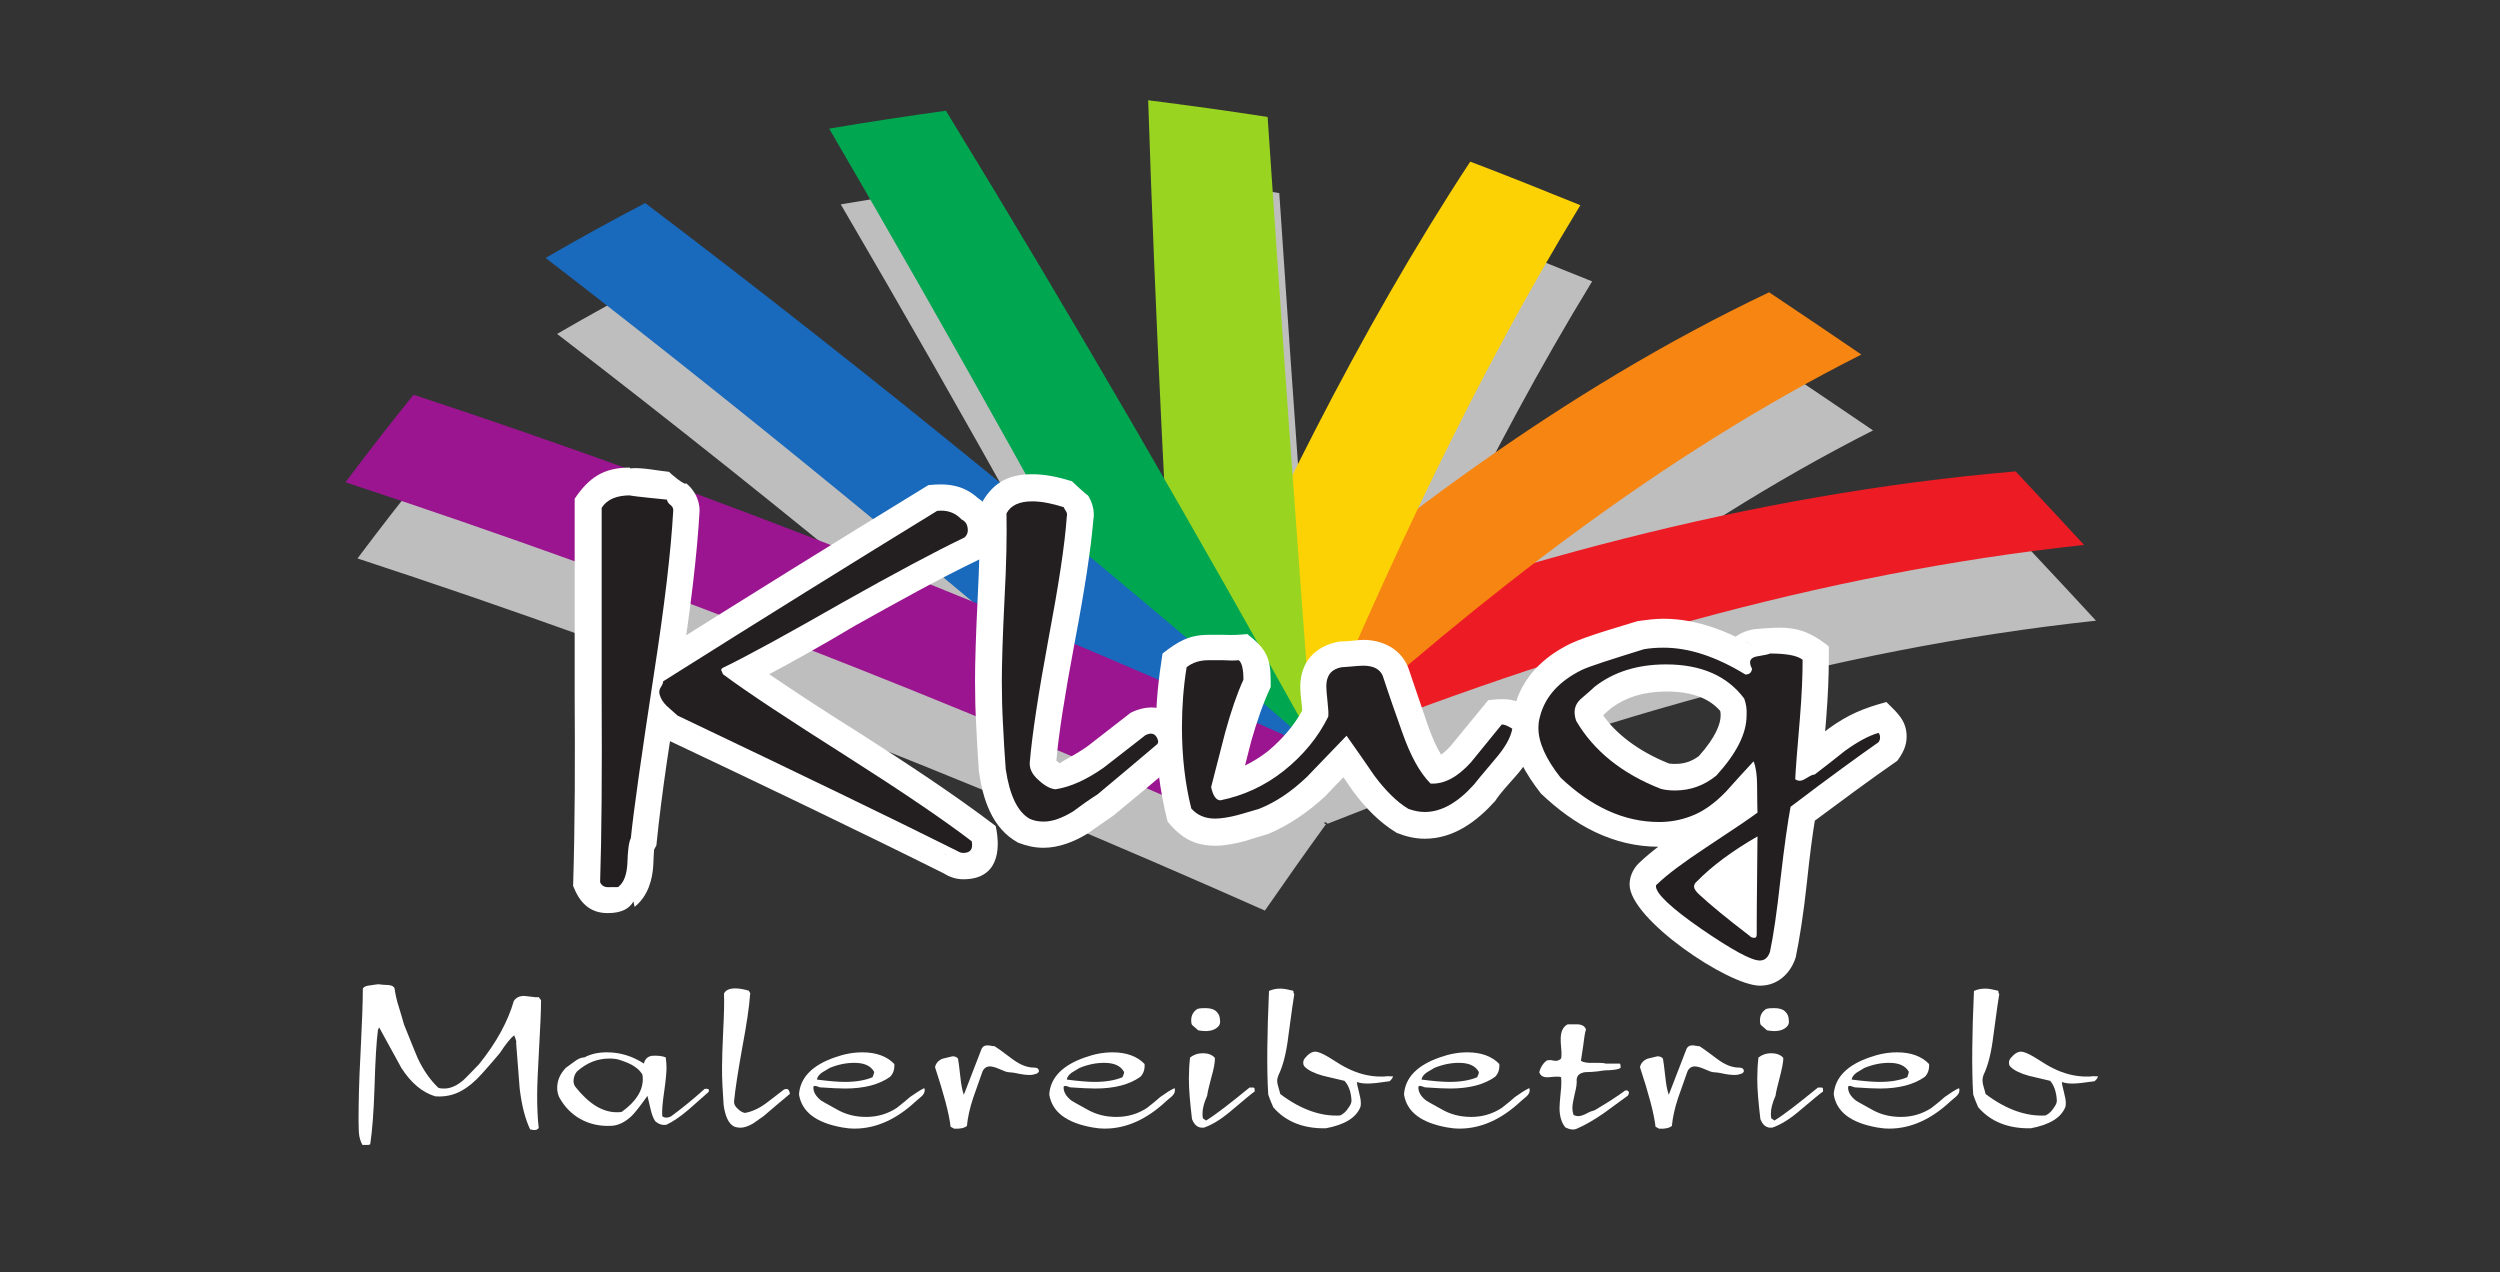
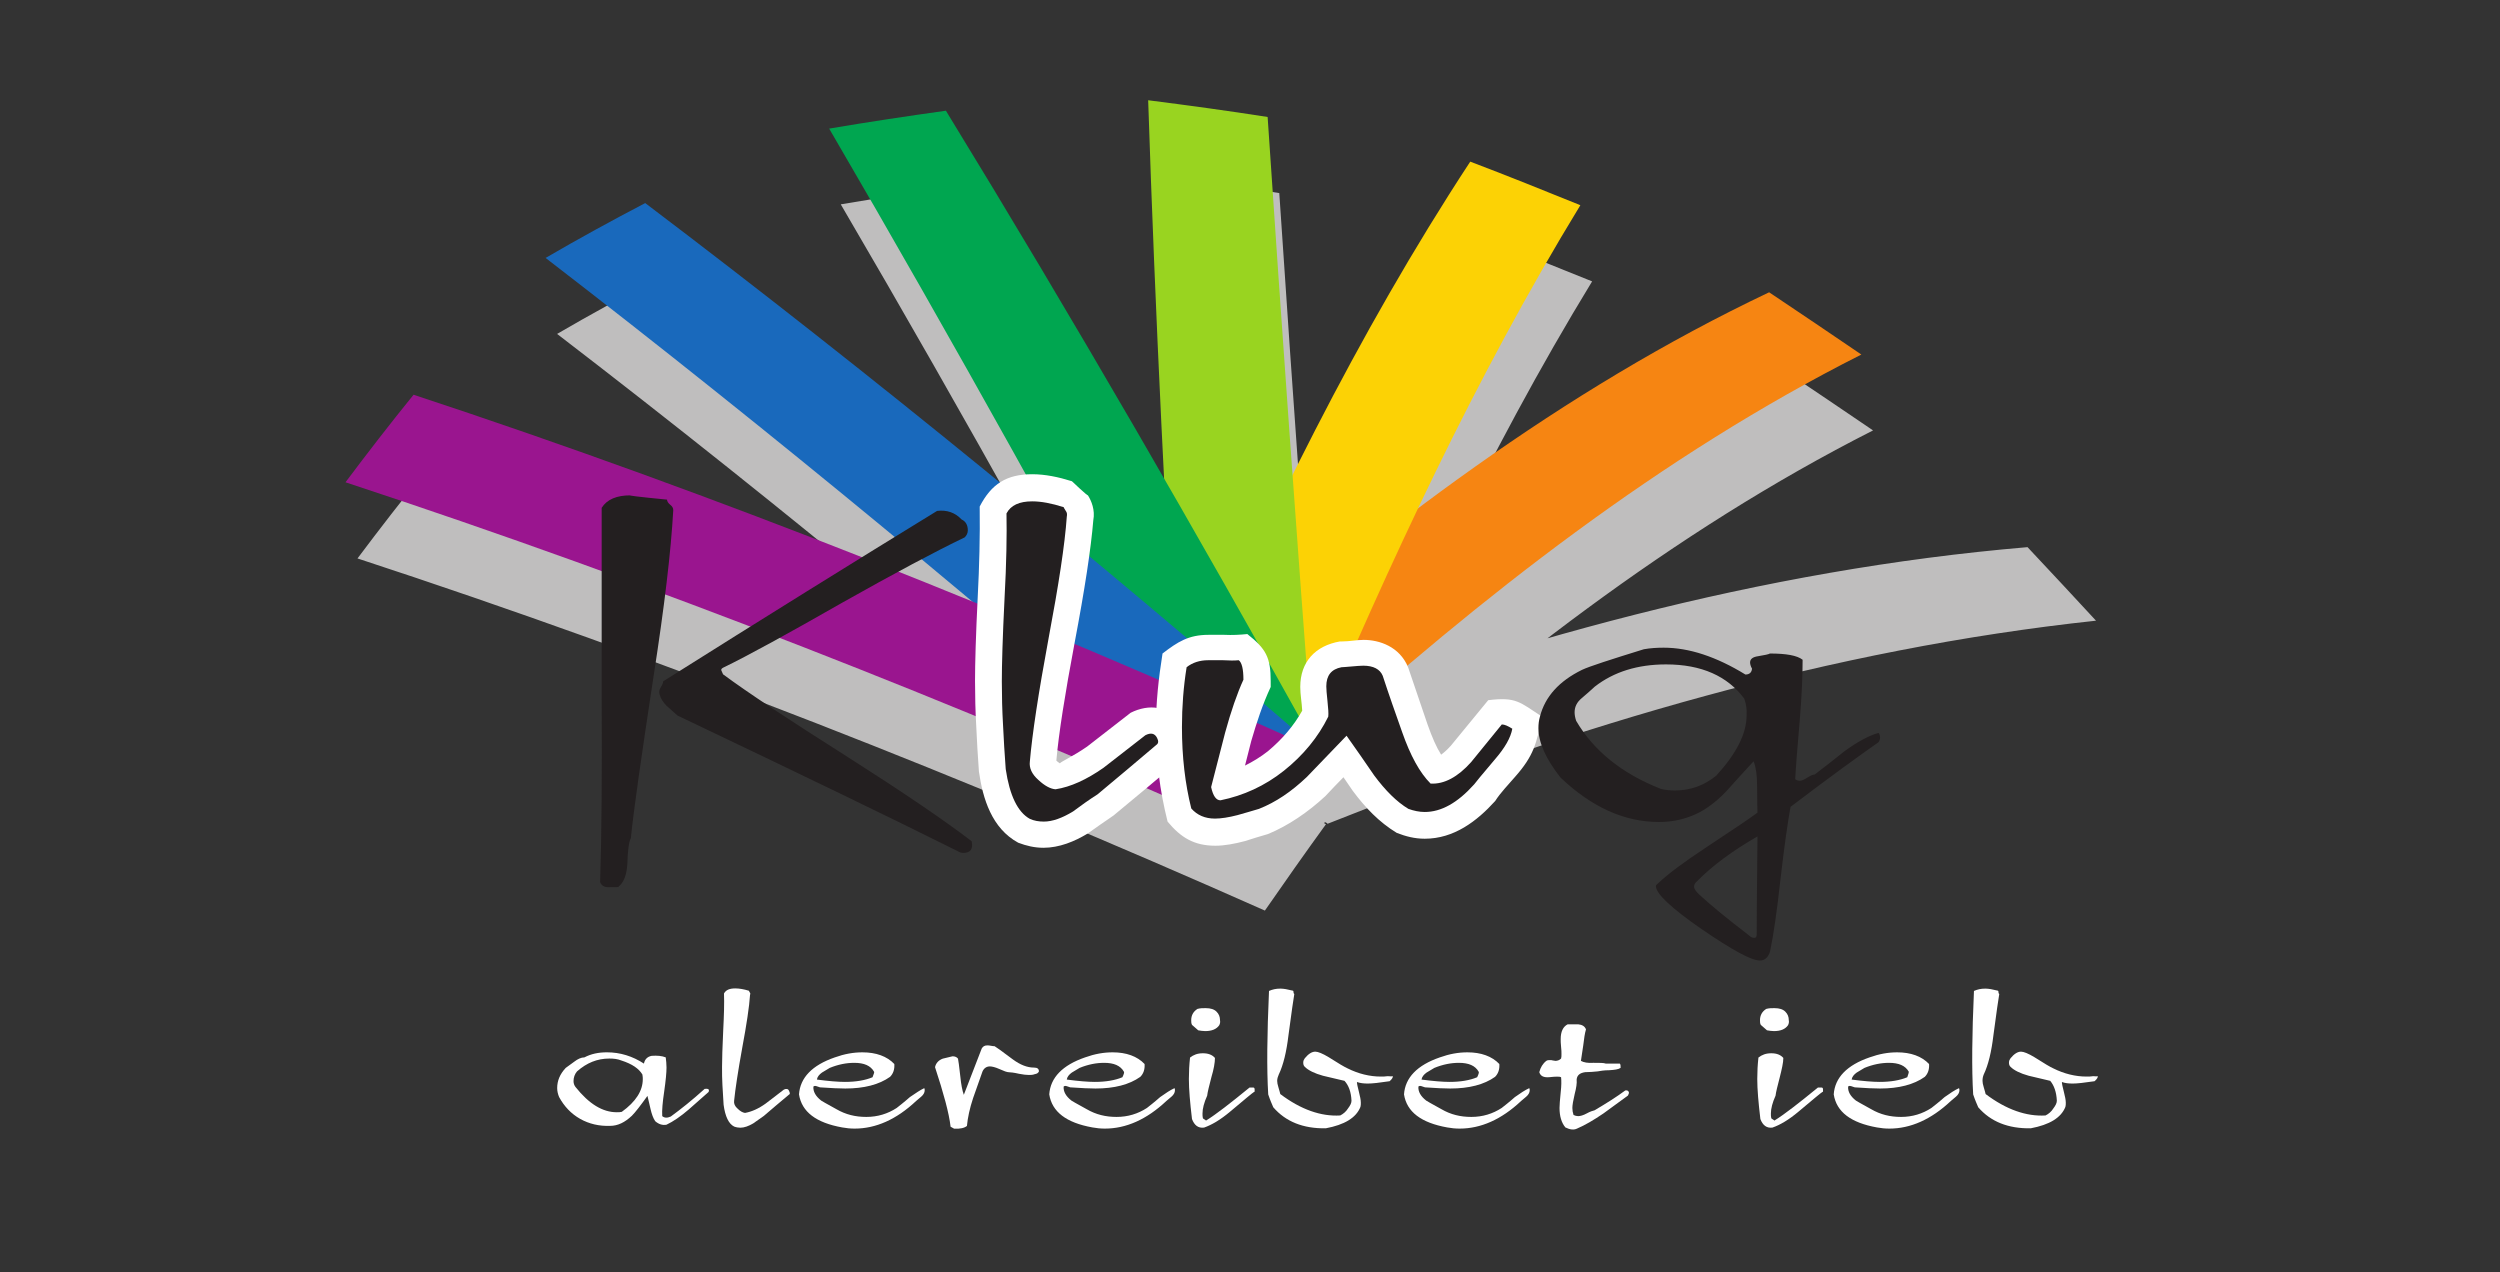
<svg xmlns="http://www.w3.org/2000/svg" xmlns:ns1="http://sodipodi.sourceforge.net/DTD/sodipodi-0.dtd" xmlns:ns2="http://www.inkscape.org/namespaces/inkscape" version="1.1" id="svg2" x="0px" y="0px" viewBox="0 0 642.5 327" style="enable-background:new 0 0 642.5 327;" xml:space="preserve">
  <rect x="0" y="0" width="642.5" height="327" fill="#333333" stroke="none" />
  <style type="text/css">
	.st0{fill:#BFBEBE;}
	.st1{fill:#ED1C24;}
	.st2{fill:#F68512;}
	.st3{fill:#FCD205;}
	.st4{fill:#99D420;}
	.st5{fill:#00A650;}
	.st6{fill:#1969BC;}
	.st7{fill:#9A158F;}
	.st8{fill:#FFFFFF;}
	.st9{fill:#231F20;}
</style>
  <ns1:namedview bordercolor="#000000" borderopacity="0.25" id="namedview1" ns2:current-layer="svg2" ns2:cx="321.26001" ns2:cy="494.57133" ns2:deskcolor="#d1d1d1" ns2:pagecheckerboard="0" ns2:pageopacity="0.0" ns2:showpageshadow="2" ns2:window-height="1212" ns2:window-maximized="0" ns2:window-width="1392" ns2:window-x="0" ns2:window-y="25" ns2:zoom="0.82798977" pagecolor="#ffffff">
	</ns1:namedview>
  <g id="g20" transform="translate(71.276,581.417)">
    <path id="path22" class="st0" d="M20.6-437.9c5.7-7.6,11.5-15.1,17.5-22.5c78.8,26,155.8,56.8,231.4,90.8   c-5.3,7.3-10.5,14.7-15.7,22.2C177.5-381.3,99.9-411.9,20.6-437.9 M71.9-495.6c8.4-4.9,17-9.6,25.6-14.1   c58.8,44.5,115.8,91.3,171.6,139.4c-8.5,5.2-17,10.6-25.3,16.1C187.8-403,130.8-450.4,71.9-495.6 M144.8-528.9   c10-1.7,20-3.2,30-4.6c32.9,53.7,64.4,108.3,95,163.3c-10.7,2.5-21.3,5.2-31.9,8C207.8-418.2,177-473.9,144.8-528.9 M226.8-536.1   c10.2,1.3,20.5,2.7,30.7,4.3c3.6,54.1,7.5,108.1,11.6,162.1c-11.5-0.4-23-0.7-34.5-0.9C231.5-425.8,228.7-480.9,226.8-536.1    M309.6-520.3c9.5,3.6,18.9,7.4,28.3,11.2c-27.1,44.4-49,91.8-69.3,139.6c-10.9-3.3-21.9-6.5-32.9-9.7   C257.1-427.8,280.4-475.9,309.6-520.3 M386.4-486.8c7.9,5.3,15.8,10.6,23.7,16c-51.7,26.2-97.5,62.3-140.4,100.9   c-9.1-5.8-18.2-11.5-27.4-17.1C286.2-425.8,333.4-461.6,386.4-486.8 M449.8-440.8c5.9,6.3,11.8,12.6,17.6,18.9   c-68.1,7.3-134,26.9-197.5,52.2c-6.2-7.5-12.4-14.9-18.6-22.4C315.1-416.5,381.4-435,449.8-440.8" />
  </g>
  <g id="g24" transform="translate(390.911,598.151)">
-     <path id="path26" class="st1" d="M127.1-477c5.9,6.3,11.8,12.6,17.6,18.9c-68.1,7.3-134,26.9-197.5,52.2   c-6.2-7.5-12.4-14.9-18.6-22.4C-7.5-452.8,58.8-471.2,127.1-477" />
-   </g>
+     </g>
  <g id="g28" transform="translate(343.368,632.719)">
    <path id="path30" class="st2" d="M111.3-557.6c7.9,5.3,15.8,10.6,23.7,16C83.3-515.5,37.4-479.4-5.5-440.8   c-9.1-5.8-18.2-11.5-27.4-17.1C11.1-496.6,58.2-532.4,111.3-557.6" />
  </g>
  <g id="g32" transform="translate(285.752,657.841)">
    <path id="path34" class="st3" d="M92.1-616.3c9.5,3.6,18.9,7.4,28.3,11.2c-27.1,44.4-49,91.8-69.3,139.6   c-10.9-3.3-21.9-6.5-32.9-9.7C39.6-523.7,62.9-571.8,92.1-616.3" />
  </g>
  <g id="g36" transform="translate(223.68,669.664)">
    <path id="path38" class="st4" d="M71.4-643.9c10.2,1.3,20.5,2.7,30.7,4.3c3.6,54.1,7.5,108.1,11.6,162.1c-11.5-0.4-23-0.7-34.5-0.9   C76-533.5,73.2-588.7,71.4-643.9" />
  </g>
  <g id="g40" transform="translate(162.197,664.253)">
    <path id="path42" class="st5" d="M50.9-631.2c10-1.7,20-3.2,30-4.6c32.9,53.7,64.4,108.3,95,163.3c-10.7,2.5-21.3,5.2-31.9,8   C113.8-520.5,83-576.2,50.9-631.2" />
  </g>
  <g id="g44" transform="translate(107.522,639.29)">
    <path id="path46" class="st6" d="M32.7-573c8.4-4.9,17-9.6,25.6-14.1c58.8,44.5,115.8,91.3,171.6,139.5c-8.5,5.2-17,10.6-25.3,16.1   C148.5-480.3,91.5-527.7,32.7-573" />
  </g>
  <g id="g48" transform="translate(68.989,596.044)">
    <path id="path50" class="st7" d="M19.8-472.1c5.7-7.6,11.5-15.1,17.5-22.5c78.8,26,155.8,56.8,231.4,90.9   c-5.3,7.3-10.5,14.7-15.7,22.2C176.7-415.4,99.1-446,19.8-472.1" />
  </g>
  <g id="g52" transform="translate(134.591,595.872)">
-     <path id="path54" class="st8" d="M41.7-471.7c1.8,1.4,3.5,3.9,3.5,7.1c-0.6,10.9-2.3,25.4-5.1,43.1c-2.2,14-4.6,28.8-6,42.9   l-0.6,1.1c-0.1,1-0.1,2.5-0.2,4c-0.2,3.6-1.3,7.9-4.8,10.7l-0.3-1.4c-1,1.8-3,3-6.6,3c-4.8,0-7.3-2.9-8.9-7   c0.5-16.3,0.5-32.6,0.4-48.9v-50.6c3.7-5.5,7.5-8,14.2-8v0.2c3.2-0.3,7,0.6,10.1,0.9C37.5-474.3,41.7-470.8,41.7-471.7 M31.3-461.2   l-3.1-0.3c-0.5-0.1-1-0.1-1.4-0.2l-0.1,44.9c0.1,17.6,0,32.2-0.3,43.8c3,3.3-2.6,9.6-7,0.3c0-0.1,0.2-0.5,0.2-1.4   c0.1-2.6,0.3-5.4,1.1-8c0.8-7.3,2.7-21.2,5.9-41.5C29-438.7,30.5-451.1,31.3-461.2 M63.1-422.6c6,4.1,13.9,9.3,23.8,15.5   c11.7,7.5,23.3,15.1,34.4,23.5c1.4,6.4,0.5,13.7-8.3,13.7c-1.9,0-3.6-0.6-5-1.5c-23.9-11.9-48.2-23.5-72.3-34.9l-3.5-3.2   c-1.8-1.6-3.2-3.7-3.9-6.3c-0.7-2.7,0-5.3,1.2-7.2c0,0.4,0.1,1.1-0.3,1.8l3-5.4c23.8-15,47.8-29.9,71.8-44.6   c4.8-0.5,8.9-0.1,12.7,3.3c3,2,4.3,5.1,4.3,8.3c0,3.2-1.5,5.6-3.9,7.5c-10.8,5.2-21.5,11.2-31.9,17   C76.5-429.9,69.1-425.8,63.1-422.6 M109.2-463.3v0.2c0,1.4-0.6,2.6-1.6,3.5c1.3,0.7,2.2,1.8,2.2,3.3v0.5l-1.8-1.7   c-19.4,11.9-40.9,25.5-63.9,40c24.1,11.4,48.2,22.9,72,34.8h-0.3c-1,0-1.9-0.3-2.8-0.9c-0.7,1-1.7,2.1-3.6,2.1   c0.4,1.9-0.9,3.2-1.9,4.6l3.5,2.6c-7.1-5.4-17.6-12.5-31.4-21.4c-11.3-7.2-22.9-14.5-33.7-22.5l-1.1-2.5c-2.4-5.1,1.1-8.8,3.8-9.9   c6.3-3.1,16.2-8.5,30-16.4C91.6-454.1,101.7-459.6,109.2-463.3" />
-   </g>
+     </g>
  <g id="g56" transform="translate(205.982,542.378)">
    <path id="path58" class="st8" d="M65.5-346.9c0.4,0.4,0.8,0.6,0.9,0.7c0.4-0.5,3.4-1.8,7-4.3l11.2-8.7c4.6-2.3,10.1-2,12.7,3.4   c1.3,2.4,2.6,7.2-2,10.4c-4.6,3.9-9.8,8.2-15.1,12.6c-2.1,1.4-4.6,3.2-6.6,4.6c-3.4,2.1-7.4,3.7-11.4,3.7c-2.3,0-4.4-0.5-6.5-1.3   c-6.8-3.7-9.1-11.3-10.1-18.3c-0.3-3.8-0.5-7.9-0.7-11.9c-0.2-3.6-0.3-7.4-0.3-11.4c0-4.4,0.2-11.6,0.7-21.7   c0.4-7.7,0.6-15.4,0.5-23.1c3-5.8,6.9-8.3,13.5-8.3c3.3,0,6.7,0.7,10.2,1.8c0,0,4.1,3.9,4.1,3.6c0.9,1.4,1.9,3.8,1.4,6.4   c-0.6,7.3-2.2,17.8-4.8,31.5C67.7-363.9,66.1-353.8,65.5-346.9 M62.7-409.2l2.6,3.6c-2.6-0.8-4.6-1.1-6-1.1c-0.4,0-0.9,0.1-1.2,0.1   c0.3-0.6,0.9-0.8,1.5-1.1c0,5.2-0.2,11.6-0.6,19.3c-0.4,9.8-0.7,16.9-0.7,21.1c0,3.7,0.1,7.3,0.3,10.7c0.2,3.7,0.4,7.4,0.6,11   c0.8,5,2.5,6.8,3,7.4c0.5,0,1.7-0.2,3.7-1.4c2-1.5,4-2.9,6-4.2c5.2-4.4,10.5-8.8,15.7-13.2c1.6,2.1,2.4,4.4,0.5,6.6   c1.6,0.4,2.5,1.9,3.2,3.3l-9.8,7.6c-4.9,3.6-10,6-16,6.9c-3.9-0.3-6.6-1.7-9.4-4.3c-2.8-2.7-4.7-6.3-4.3-10.3   c0.6-7.2,2.3-18,4.9-32.3c2.1-11,4-22,4.8-33.2C62.3-411.6,62.8-410.5,62.7-409.2" />
  </g>
  <g id="g60" transform="translate(253.367,552.049)">
    <path id="path62" class="st8" d="M81.3-369.4c-0.1-2.1-0.5-4.1-0.5-6.1c0-6.5,3.9-10.6,10.2-11.7h0.6c1.8,0,3.7-0.4,5.5-0.4   c4,0,9.2,1.7,11.4,7c1.6,4.8,3.4,9.9,5,14.7c1.2,3.4,2.3,5.9,3.5,7.8c0.7-0.5,1.5-1.2,2.5-2.3c3.2-3.9,6.4-7.8,9.6-11.7   c7.2-0.9,8.1,0.5,13.8,4.2c-1.3,6.8-2.1,10.1-6.9,15.5c-1.7,2-3.7,4-5.1,6.2c-4.7,5.2-10.6,9.7-18.1,9.7c-2.6,0-4.9-0.6-7.2-1.5   c-4.6-2.8-8.1-6.5-11.3-10.8l-2.4-3.5c-1.5,1.5-3.1,3.2-4.6,4.8c-4.5,4.2-9.7,7.7-14.8,9.8c-1.8,0.5-4,1.2-5.9,1.8   c-2.6,0.7-5.3,1.2-7.6,1.2c-5.5,0-8.9-2.1-12.3-6.2c-2-8-3-15.8-3-24.1c0-6.5,0.7-12.8,1.7-19.1c3.9-3,6.7-4.8,11.8-4.8h4.1   c2,0.1,3.9,0,5.9-0.2c4.8,3.8,6,6,6,12.1v1.5c-2.1,4.5-3.6,9.1-5,13.9c-0.5,2.1-1.1,4.2-1.6,6.3c2-1,4-2.2,5.9-3.7   C76.2-362.1,79.1-365.5,81.3-369.4 M96.2-374c-0.6,0-1.1,0.1-1.7,0.2l0.1,1.2c0.3,2.3,0.3,4.4,0.1,6.8c-3.5,6.9-7.8,12.5-13.9,17.3   c-6,4.7-12.4,7.6-19.9,9.1h-0.7c-6.3,0-8.3-5.4-9.5-10.3c1.4-5.2,2.8-10.4,4.1-15.6c1-3.6,2-7.1,3-10h-0.2   C57.2-372,57-368.5,57-365c0,7.1,0.8,13.4,0.8,16.5c0,0,0.3,0.1,0.8,0.1c0.7,0,1.9-0.1,3.9-0.7c1.8-0.5,3.5-1,5.1-1.5   c3.2-1.3,6.4-3.5,9.7-6.6c5.3-5.5,10.6-11,15.9-16.4c4,5.6,8,11.2,11.9,16.9c2.3,3.1,4.4,5.2,6.2,6.4c0.4,0.1,0.8,0.2,1.2,0.2   c1.3,0,3.8-0.8,7.5-4.8c1.7-2.2,3.6-4.3,5.4-6.5c3.8-4.3,3.8-9.2,1.5,2.9c4.3-0.5,4.7-1.4,7.8,0.7c8.6-10.3-4.6,5.6-5.1,6.3   c-5.5,6.2-10.4,8.2-18.6,7.8c-5.5-5.5-8.2-10.1-10.7-17.6C99-365.7,97.6-369.8,96.2-374" />
  </g>
  <g id="g64" transform="translate(334.603,561.119)">
-     <path id="path66" class="st8" d="M108.3-390.6v-0.4c0-6.2,5.4-8,7.8-8.4c8.7-0.8,12.6-0.9,19.3,4.4v3.3c0,4.1-0.2,9.3-0.7,15.6   c-0.7,7.9-1.1,13-1.2,15.3l0.2-5.7h-2.9c-1.1,0-2-0.3-2.9-1c-0.8,0.5-1.5,0.3-1.9,0.3c0.5-0.3,1.4-0.9,2.6-1.4   c2.2-1.7,4.5-3.5,6.8-5.3c5-3.6,8.9-5.2,14.8-6.8c2.7,2.7,5.2,4.7,5.2,8.9c0,2.4-1,4.3-2.4,6.2c-7.2,5-14.2,10.2-21.2,15.4   c-0.6,3.7-1.3,8.9-2,15.6c-0.9,8.5-2,15.2-2.9,19.5c-1.1,3.6-4.2,7.3-9.2,7.3c-8.1,0-33.5-17.1-33.5-26c0-2.6,1.4-4.5,2.3-5.4   c3.2-3.1,7.8-6.5,13.6-10.3c4.5-2.9,7.8-5.2,10.2-6.8l-0.1-3.3c0-2.3-0.3-3.4-0.4-3.8l11.3,2.1c-2.4,2.6-4.8,5.2-7.1,7.8   c-3.5,3.6-7.4,6.4-11.6,8.1c-3.4,1.3-7,1.9-10.6,1.9c-12,0-21.9-5.6-30.4-13.7c-3.8-4.9-7.4-10.7-7.4-17.3c0-1.6,0.2-3.2,0.6-4.8   c1.9-7.5,7.2-12.9,14.4-16.4c4.2-2,13.8-4.7,17.3-5.8c2.2-0.3,4.4-0.6,6.6-0.6c8.8,0,17.2,3.4,24.6,7.9l-3.4-2   c-0.6,3.1-1.6,5.2-5.2,5.2h-0.6V-390.6z M142.7-374.9v0.4c0,1.1-0.3,2-0.9,2.9c0.8,0.8,1.6,1.9,1.6,3.6v3.7c12.2-3.5,5-1.8,0.4,1.5   c-2.6,2.1-5.2,4.1-7.8,6.1l-3.1,1c0.3,0,0.6,0,0.8,0c-0.9,0.6-3,2-5.7,2c-3.5,0-5.6-2-8.2-3.9c0.2-6.5,0.8-13,1.4-19.4   c0.3-4.5,0.5-8.5,1.7-9.3c-0.3,0-0.6,0-0.9-0.1c-1.3,3.2-4.2,5.4-8,5.4h-2c-5.8-3.5-12.1-6.9-19.1-6.9c-1.2,0-2.4,0.1-3.6,0.3   c-8.6,2.6-13.1,4.1-14.4,4.7c-4.6,2.2-6.5,4.9-7.1,7.5c-0.1,0.4-0.2,0.9-0.2,1.3c0,1.3,0.7,3.9,3.9,8.1c6.9,6.5,13.6,9.2,20.2,9.2   c2.1,0,4-0.4,5.8-1c1.9-0.7,4-2.1,6.5-4.6c4.7-5.3,9.6-10.4,14.4-15.6c2.9,7.1,5.5,11.2,5.5,18.7l0.2,10.3   c-5.3,4.1-10.9,7.7-16.5,11.4c-2.9,1.9-5.2,3.5-7.2,5c4.4,3.6,9.2,6.9,14.1,9.8c0.5-3.4,1.1-7.7,1.6-12.8   c0.8-7.3,1.7-14.6,3.1-21.8C127.1-363.5,134.8-369.3,142.7-374.9 M77.4-377.3c3.1,4.5,8.7,9.1,16.9,12.4c0.5,0.1,1.1,0.1,1.7,0.1   c2.2,0,4.1-0.6,6-2c4.4-4.9,5.6-8.4,5.6-10.4c0-0.4,0-0.8-0.1-1.2c-2.7-3.1-7-5-13.8-5c-5.9,0-10.4,1.5-14,4.1   C78.9-378.7,78.2-378,77.4-377.3 M93.6-397.1c10.9,0,19.6,3.4,26.2,12.4c0.8,2.5,1.4,4.8,1.4,7.5c0,8-4.8,14.9-10,20.5   c-4.5,3.6-9.5,5.6-15.3,5.6c-1.9,0-3.8-0.3-5.7-0.7c-11.2-4.4-19.9-10.7-26-21.3c-0.5-1.6-1-3.2-1-5c0-3.4,1.6-6.6,4.2-8.8   c1.2-1,2.5-2.1,3.5-3.1C77.2-394.7,85.1-397.1,93.6-397.1 M106.3-329.7c0-1.1,0.2-2.4,1.3-3.5c-1.3-1-0.9-2.2-0.9-3   c2.5,2.3,7.1,6.1,12.7,10.4c-2.7-0.5-3.9-0.5-5-0.8l-1,0.4c0,3.3-2.2,4.6-3.4,5.2l0.1-12.1C108.7-332,107.4-330.8,106.3-329.7    M96.6-339.4c7.9-7.9,17.8-13.1,27.4-18.7c-0.1,12.3-0.4,24.7-0.4,37c0,3.6-1.5,5.7-4.5,7.2c-2.3,0.7-3.8,0.7-6.1,0   c-0.9-0.5-1.8-1-2.6-1.6c-5.8-4.5-10.1-8-12.8-10.5c-1.2-1-3.8-3.5-3.8-7.3C93.9-336,95.4-338.1,96.6-339.4" />
-   </g>
+     </g>
  <g id="g68" transform="translate(132.128,590.704)">
    <path id="path70" class="st9" d="M40.9-459.6c-0.6,10.8-2.3,24.9-5,42.3c-3.2,21-5.2,35-5.9,42c-0.5,0.9-0.8,3.1-0.9,6.7   c-0.2,2.8-0.9,4.7-2.3,5.8c0.4,0.1-0.5,0.1-2.7,0.1c-1,0-1.7-0.5-2-1.3c0.4-12.1,0.5-28,0.4-47.7v-48.5c1.4-2.2,3.9-3.2,7.4-3.2   c-0.9,0,2.2,0.4,9.4,1.1c0,0.4,0.3,0.9,0.8,1.3C40.6-460.6,40.9-460.2,40.9-459.6 M117.6-374.5c0.4,2-0.3,3-2.2,3   c-0.5,0-1-0.2-1.5-0.5c-16-8-40-19.6-71.9-34.8c-0.9-0.8-1.8-1.6-2.8-2.5c-0.9-0.9-1.5-1.8-1.8-2.9c-0.2-0.6-0.1-1.3,0.3-1.9   c0.4-0.6,0.6-1.1,0.6-1.5c25.7-16.2,49.2-30.8,70.4-43.8c2.5-0.3,4.6,0.4,6.3,2.2c1.1,0.5,1.6,1.5,1.6,2.8c0,0.7-0.3,1.3-0.8,1.8   c-7.5,3.6-18,9.2-31.5,16.8c-14,8-24.2,13.6-30.6,16.7c-0.4,0.2-0.6,0.5-0.4,0.8l0.4,0.9c6.2,4.6,16.8,11.6,31.8,21.1   C99.8-387.2,110.4-380,117.6-374.5" />
  </g>
  <g id="g72" transform="translate(225.269,545.447)">
    <path id="path74" class="st9" d="M71.9-354c-4.7,4-9.7,8.2-15.1,12.7c-2.2,1.4-4.3,2.9-6.3,4.4c-2.8,1.7-5.3,2.6-7.5,2.6   c-1.3,0-2.5-0.2-3.6-0.7c-3.1-1.7-5.2-6-6.2-12.8c-0.3-3.8-0.5-7.6-0.7-11.5c-0.2-3.5-0.3-7.2-0.3-11c0-4.3,0.2-11.4,0.7-21.4   c0.5-9.1,0.6-16.3,0.5-21.8c1.1-2.1,3.3-3.1,6.6-3.1c2.3,0,5,0.5,8.1,1.5c0,0.1,0.2,0.4,0.5,0.9c0.4,0.5,0.4,1,0.3,1.5   c-0.5,7.2-2.1,17.6-4.7,31.4c-2.6,14-4.2,24.6-4.8,31.6c-0.2,1.6,0.5,3.2,2.2,4.7c1.6,1.5,3.1,2.3,4.4,2.4c3.9-0.6,8-2.5,12.3-5.5   c3.6-2.8,7.2-5.6,10.8-8.4c1.4-0.7,2.4-0.5,3,0.7C72.5-355,72.5-354.4,71.9-354" />
  </g>
  <g id="g76" transform="translate(293.861,548.579)">
    <path id="path78" class="st9" d="M94.8-361.3c-0.4,2.3-1.9,4.9-4.4,7.8c-3.4,4-5.2,6.2-5.4,6.5c-4.3,4.8-8.5,7.1-12.7,7.1   c-1.4,0-2.8-0.3-4.2-0.8c-3-1.8-5.9-4.7-8.8-8.6c-2.3-3.4-4.7-6.8-7.1-10.2c-3.4,3.5-6.8,7.1-10.2,10.6c-4,3.8-8,6.5-12.3,8.2   c-1.8,0.5-3.6,1.1-5.5,1.6c-2.3,0.6-4.3,0.9-5.8,0.9c-2.6,0-4.6-0.9-6.1-2.6c-1.6-6.4-2.4-13.3-2.4-20.9c0-5.3,0.4-10.4,1.2-15.4   c1.5-1.2,3.4-1.8,5.5-1.8h3.9c1.6,0.1,3,0.1,4,0c0.8,0.6,1.2,2.3,1.2,5c-1.6,3.5-3.2,8.1-4.7,13.6c-1.2,4.6-2.4,9.3-3.6,14   c0.5,2.3,1.3,3.4,2.4,3.4c5.9-1.2,11.4-3.7,16.3-7.6s8.8-8.6,11.4-13.9c0.1-0.8,0-2.1-0.2-4c-0.2-1.8-0.3-3.1-0.3-3.8   c0-2.8,1.3-4.4,3.9-4.9c0.4,0,1.3-0.1,2.6-0.2s2.2-0.2,3-0.2c2.6,0,4.3,0.9,5,2.6c1.6,4.9,3.3,9.7,5,14.5c2.1,6,4.5,10.4,7.3,13.2   c3.5,0.2,7-1.7,10.4-5.5c2.6-3.2,5.3-6.5,7.9-9.7C92.8-362.4,93.7-362,94.8-361.3" />
  </g>
  <g id="g80" transform="translate(364.473,545.953)">
    <path id="path82" class="st9" d="M118.3-355.2c-5,3.5-12.6,9-22.6,16.6c-0.7,3.8-1.6,10-2.6,18.7c-0.9,8.2-1.8,14.4-2.7,18.6   c-0.5,1.4-1.3,2.2-2.6,2.2c-2.2,0-7.1-2.7-15-8.1c-7.8-5.4-11.7-9.1-11.7-11c0-0.2,0.1-0.4,0.3-0.5c2.7-2.6,6.9-5.7,12.5-9.4   c7-4.6,11.4-7.6,13.3-9c0-0.3-0.1-2.6-0.1-6.9c0-2.7-0.3-4.8-0.9-6.3c-2.4,2.6-4.8,5.2-7.1,7.8c-3,3.1-6,5.2-9,6.3   c-2.6,1-5.3,1.5-8.2,1.5c-8.9,0-17.3-3.8-25.3-11.4c-3.8-4.8-5.7-9.1-5.7-12.7c0-1,0.1-2,0.4-3c1.3-5.1,4.9-9.1,10.8-12   c1.9-0.9,7.2-2.6,15.9-5.3c1.7-0.3,3.4-0.4,5.1-0.4c6.5,0,13.5,2.3,21,6.9c1,0,1.6-0.5,1.7-1.5c-0.4-0.7-0.5-1.3-0.5-1.6   c0-0.9,0.7-1.4,2-1.6c1.8-0.3,2.8-0.5,3.1-0.7c4.2,0,7,0.5,8.4,1.6c0,4-0.2,9-0.7,15.1c-0.7,8.1-1.1,13.3-1.2,15.6   c0.4,0.3,0.8,0.4,1.2,0.4c0.5,0,1.1-0.3,1.9-0.8s1.4-0.8,1.9-0.8c2.6-2,5.2-4,7.8-6.1c3.2-2.3,6.1-3.9,8.6-4.6   c0.3,0.3,0.4,0.7,0.4,1.2C118.7-356,118.6-355.6,118.3-355.2 M83.8-366.4c-4.3-5.8-11-8.8-20.1-8.8c-7.3,0-13.4,1.9-18.3,5.7   c-1.1,1-2.2,2-3.4,3s-1.8,2.2-1.8,3.6c0,0.6,0.1,1.3,0.4,2.2c4.5,7.7,11.8,13.6,21.8,17.5c1.2,0.3,2.4,0.4,3.6,0.4   c4,0,7.5-1.3,10.6-3.8c5.2-5.7,7.8-10.8,7.8-15.5C84.5-363.6,84.3-365,83.8-366.4 M87.2-331c-6.4,3.7-11.6,7.5-15.6,11.6   c-0.5,0.4-0.7,0.9-0.7,1.3c0,0.6,0.5,1.3,1.5,2.2c2.6,2.4,6.8,5.9,12.7,10.4c0.2,0.2,0.4,0.4,0.8,0.5c0.3,0.1,0.5,0.1,0.8,0   c0.2-0.1,0.3-0.4,0.3-0.9S87-314.7,87.2-331" />
  </g>
  <g id="g84" transform="translate(106.648,496.255)">
-     <path id="path86" class="st8" d="M32.4-239.2c0,2.9-0.2,7-0.5,12.3c-0.3,5.5-0.5,9.5-0.5,12.1c0,3,0.1,5.8,0.4,8.4   c-0.3,0.6-1.1,0.7-2.2,0.4c-1.3-2.7-2.2-6.3-2.7-10.6c-0.3-3.9-0.6-7.7-0.9-11.6c0.1-0.3,0-0.7-0.2-1.2s-0.3-0.7-0.3-0.8   c-0.9,0.7-2.2,2.3-3.7,4.6c-1.5,1.8-3,3.5-4.6,5.3c-1.8,2-3.5,3.4-5.1,4.3c-2.1,1.2-4.4,1.7-6.9,1.5c-3.3-1-6.2-3.4-8.7-7.3   c-1.9-3.5-3.8-6.9-5.7-10.4c-0.2,0.4-0.3,0.6-0.3,0.5c-0.4,3-0.7,8-0.9,14.9c-0.2,6.4-0.6,11.3-1.1,14.6c-0.2,0.2-0.5,0.2-0.9,0.2   h-1.1c-0.5-0.9-0.8-1.9-0.9-3c0-0.1-0.1-1.2-0.1-3.3c0-4.2,0.1-10,0.5-17.1c0.4-7.9,0.6-13.5,0.6-16.8c0.3-0.5,0.9-0.7,1.8-0.8   c1.3-0.2,2-0.3,2.2-0.3c0.9,0.1,1.7,0.2,2.6,0.2c1,0.1,1.6,0.5,1.6,1.2c0.2,1.3,0.5,2.8,1.1,4.6c0.4,1.4,0.9,2.9,1.3,4.4   c2.2,5.5,3.4,8.4,3.5,8.6c1.5,3.2,3.3,5.7,5.3,7.6c0.5,0.2,1.1,0.2,1.6,0.2c1.6,0,3.3-0.8,5-2.3c1.3-1.3,2.6-2.6,3.9-4   c4.5-5.6,7.4-11,8.9-16.2c0.6-0.9,1.5-1.3,2.6-1.3c0.3,0,0.9,0.1,1.8,0.2c0.9,0.1,1.5,0.2,2,0.1C31.8-240,32-239.7,32.4-239.2" />
-   </g>
+     </g>
  <g id="g88" transform="translate(138.995,478.547)">
    <path id="path90" class="st8" d="M43.1-197.9c-1.7,1.5-3.4,3-5.1,4.5c-2.1,1.8-4,3.1-5.7,3.9c-1,0.2-2-0.1-2.9-0.9   c-0.5-0.7-0.9-1.8-1.2-3.1c-0.3-1.2-0.5-2.3-0.8-3.4c-1.8,2.5-3.1,4.2-4,5.1c-1.8,1.7-3.6,2.6-5.6,2.6c-2.8,0.1-5.4-0.5-7.7-1.8   s-4.1-3.2-5.4-5.6c-0.3-0.7-0.5-1.5-0.5-2.3c0-1.9,0.7-3.6,2.2-5.2c0.7-0.5,1.5-1.1,2.2-1.6c0.9-0.7,1.8-1.1,2.6-1.1   c1.7-0.9,3.6-1.3,5.8-1.3c3.4,0,6.6,1,9.5,2.9c0.2-1.1,0.9-1.8,2-2c1.4-0.1,2.6,0,3.6,0.4c0.1,0.8,0.2,1.7,0.2,2.6   c0,1.3-0.2,3.4-0.6,6.2c-0.4,2.7-0.6,4.8-0.5,6.3c0.6,0.5,1.3,0.5,2.2,0.1c2.6-1.9,5.5-4.2,8.7-7.1c0.7-0.1,1.1,0,1.1,0.4   C43.2-198.2,43.2-198.1,43.1-197.9 M26.1-202.4c-0.9-1.5-2.6-2.7-5.4-3.6c-1-0.4-2-0.5-3.1-0.5c-3.1,0-5.8,1.1-8.3,3.3   c-0.6,0.7-0.9,1.6-0.9,2.5c0,0.6,0.2,1.1,0.5,1.5c3.5,4.4,7,6.5,10.6,6.5c0.5,0,0.9,0,1.3-0.1c3.6-2.6,5.4-5.4,5.4-8.4   C26.2-201.5,26.2-201.9,26.1-202.4" />
  </g>
  <g id="g92" transform="translate(154.466,478.021)">
    <path id="path94" class="st8" d="M48.3-196.7c-2,1.7-4.2,3.5-6.5,5.5c-0.9,0.6-1.8,1.3-2.7,1.9c-1.2,0.7-2.3,1.1-3.3,1.1   c-0.5,0-1.1-0.1-1.6-0.3c-1.4-0.7-2.3-2.6-2.7-5.6c-0.1-1.6-0.2-3.3-0.3-5c-0.1-1.5-0.1-3.1-0.1-4.8c0-1.9,0.1-5,0.3-9.3   c0.2-3.9,0.3-7.1,0.2-9.5c0.5-0.9,1.4-1.3,2.9-1.3c1,0,2.2,0.2,3.5,0.6c0,0,0.1,0.2,0.2,0.4c0.2,0.2,0.2,0.5,0.1,0.6   c-0.2,3.1-0.9,7.7-2,13.6c-1.1,6.1-1.8,10.7-2.1,13.7c-0.1,0.7,0.2,1.4,0.9,2c0.7,0.7,1.3,1,1.9,1.1c1.7-0.3,3.5-1.1,5.3-2.4   c1.6-1.2,3.1-2.4,4.7-3.6c0.6-0.3,1.1-0.2,1.3,0.3C48.6-197.1,48.6-196.8,48.3-196.7" />
  </g>
  <g id="g96" transform="translate(180.543,479.25)">
    <path id="path98" class="st8" d="M57-199.6c0.1,0.2,0.1,0.4,0.1,0.6c0,0.5-0.3,1.1-0.9,1.6c-0.4,0.4-0.9,0.7-1.3,1.1   c-5.1,4.8-10.4,7.1-15.8,7.1c-1.1,0-2.1-0.1-3.2-0.3c-6.7-1.2-10.4-4-11.1-8.5c0.3-4.3,3.4-7.5,9.2-9.5c2.5-0.9,4.8-1.3,7.1-1.3   c3.5,0,6.3,1,8.2,3c0.1,1.4-0.3,2.5-1.1,3.3c-2.8,2-6.7,3-11.5,3c-1.5,0-3.6-0.1-6.5-0.3c0,0-0.3-0.1-0.9-0.3   c-0.3-0.1-0.6-0.1-0.8,0.1c-0.1,1.3,0.6,2.5,2,3.6c0,0,1.3,0.8,3.9,2.2c2.4,1.4,4.9,2,7.7,2c2.9,0,5.5-0.8,7.8-2.3   c0.5-0.4,1.7-1.3,3.4-2.8C54.8-198.3,55.9-199.1,57-199.6 M44.1-203.8c-0.9-1.6-2.6-2.3-5.1-2.3c-2,0-4.1,0.4-6.3,1.3   c-0.7,0.4-1.3,0.8-2,1.2c-0.7,0.5-1.2,1.1-1.3,1.8c3,0.4,5.5,0.6,7.2,0.6c2.8,0,5.2-0.4,7.1-1.2C44-203.2,44.2-203.7,44.1-203.8" />
  </g>
  <g id="g100" transform="translate(201.803,481.966)">
    <path id="path102" class="st8" d="M64.1-205.9c-0.5,0.2-1,0.2-1.5,0.2c-0.6,0-1.5-0.1-2.5-0.3c-1.3-0.3-2.2-0.4-2.6-0.4   c-0.5,0-1.3-0.3-2.4-0.8c-1.1-0.5-2-0.7-2.5-0.7c-0.8,0-1.5,0.4-1.9,1.3c-1.4,4-2.2,6.2-2.4,6.8c-0.9,2.7-1.4,5.1-1.6,7.2   c-0.6,0.5-1.7,0.8-3.3,0.7c-0.2-0.1-0.5-0.3-0.9-0.5c-0.4-3.5-1.8-8.6-4-15.3c0.2-1,0.9-1.8,2-2.2c1.6-0.4,2.4-0.6,2.5-0.6   c0.6,0,1.1,0.2,1.4,0.6c0.1,0.4,0.3,1.9,0.6,4.6c0.2,2,0.5,3.6,0.9,4.7c0.1-0.2,1.6-4.2,4.6-11.9c0.3-0.5,0.7-0.8,1.4-0.8   c0.2,0,0.6,0,1,0.1c0.4,0.1,0.7,0.1,0.9,0.1c0.2,0.1,1.8,1.2,4.7,3.4c1.9,1.4,3.7,2.1,5.4,2.1c0.9,0,1.3,0.3,1.3,1   C65-206.2,64.7-206,64.1-205.9" />
  </g>
  <g id="g104" transform="translate(228.758,479.25)">
    <path id="path106" class="st8" d="M73.1-199.6c0.1,0.2,0.1,0.4,0.1,0.6c0,0.5-0.3,1.1-0.9,1.6c-0.4,0.4-0.9,0.7-1.3,1.1   c-5.1,4.8-10.4,7.1-15.8,7.1c-1.1,0-2.1-0.1-3.2-0.3c-6.7-1.2-10.4-4-11.1-8.5c0.3-4.3,3.4-7.5,9.2-9.5c2.5-0.9,4.8-1.3,7.1-1.3   c3.5,0,6.3,1,8.2,3c0.1,1.4-0.3,2.5-1.1,3.3c-2.8,2-6.7,3-11.5,3c-1.5,0-3.6-0.1-6.5-0.3c0,0-0.3-0.1-0.9-0.3   c-0.3-0.1-0.6-0.1-0.8,0.1c-0.1,1.3,0.6,2.5,2,3.6c0,0,1.3,0.8,3.9,2.2c2.4,1.4,4.9,2,7.7,2c2.9,0,5.5-0.8,7.8-2.3   c0.5-0.4,1.7-1.3,3.4-2.8C70.8-198.3,72-199.1,73.1-199.6 M60.1-203.8c-0.9-1.6-2.6-2.3-5.1-2.3c-2,0-4.1,0.4-6.3,1.3   c-0.7,0.4-1.3,0.8-2,1.2c-0.7,0.5-1.2,1.1-1.3,1.8c3,0.4,5.5,0.6,7.2,0.6c2.8,0,5.2-0.4,7.1-1.2C60.1-203.2,60.2-203.7,60.1-203.8" />
  </g>
  <g id="g108" transform="translate(244.142,478.591)">
    <path id="path110" class="st8" d="M78.2-198c-0.5,0.3-2.5,2-6.2,5.1c-2.5,2.1-4.7,3.4-6.7,4.1c-1.5,0.2-2.5-0.6-3.1-2.2   c-0.5-4.2-0.8-7.6-0.8-10.3c0-1.9,0.1-3.7,0.3-5.5c0.9-0.7,1.9-1.1,3.3-1.1s2.4,0.4,3.1,1.2c0,1.2-0.3,2.9-0.9,4.9   c-0.6,2.3-1,3.9-1.1,4.8c-0.8,1.8-1.2,3.3-1.2,4.6c0,0.4,0,0.8,0.1,1.2c0.1,0.1,0.2,0.2,0.4,0.3c0.2,0.1,0.3,0.2,0.4,0.3   c2.6-1.6,6.3-4.5,11.2-8.5h0.9c0.3,0,0.4,0.2,0.4,0.5v0.6H78.2z M69.2-215.1c-0.7,1-1.9,1.5-3.6,1.5c-0.6,0-1.2-0.1-1.8-0.2   c0,0-0.6-0.5-1.6-1.4c-0.2-0.4-0.2-0.8-0.2-1.2c0-1.2,0.5-2.2,1.6-2.9c0.7-0.2,1.4-0.2,2.1-0.2c1.3,0,2.2,0.3,2.8,0.9   c0.6,0.6,0.9,1.3,0.9,2.2C69.5-215.9,69.4-215.5,69.2-215.1" />
  </g>
  <g id="g112" transform="translate(270.834,481.572)">
    <path id="path114" class="st8" d="M87.1-205c0.1,0.2-0.1,0.7-0.8,1.3c-2.6,0.4-4.5,0.6-5.6,0.6c-1,0-2-0.1-2.8-0.4   c0,0.5,0.2,1.3,0.5,2.5s0.5,2.1,0.5,2.8c0,0.4,0,0.8-0.1,1.1c-1.1,2.8-4.1,4.6-8.9,5.5c-5.8,0.1-10.3-1.7-13.5-5.4   c-0.3-0.7-0.8-1.8-1.3-3.3c-0.4-6.5-0.3-15.4,0.2-26.6c0.9-0.4,1.8-0.6,2.9-0.6c0.9,0,1.9,0.2,3.1,0.5c0.2,0,0.3,0.1,0.3,0.4   c0,0.3,0.1,0.4,0.2,0.5c-0.2,1.1-0.7,4.6-1.5,10.6c-0.5,4.2-1.3,7.6-2.5,10.1c-0.2,0.5-0.4,1-0.4,1.6c0,0.4,0.1,1,0.3,1.6   c0.3,0.9,0.4,1.5,0.5,1.8c5.3,4,10.5,5.8,15.4,5.5c0.8-0.4,1.5-1,2-1.8c0.6-0.8,0.9-1.4,0.9-2c-0.1-2.2-0.7-3.9-1.8-5.1   c-1.8-0.4-3.7-0.9-5.5-1.3c-2.2-0.6-3.8-1.4-4.7-2.3c-0.3-0.3-0.4-0.6-0.4-1.1s0.2-0.8,0.4-1.1c0.9-1.1,1.8-1.7,2.7-1.7   c0.7,0,1.9,0.5,3.4,1.4c2.5,1.6,4.2,2.6,4.9,2.9c2.8,1.4,5.7,2.1,8.5,2.1c0.6,0,1.2,0,1.8-0.1C86.9-204.9,87.1-205,87.1-205" />
  </g>
  <g id="g116" transform="translate(297.13,479.25)">
    <path id="path118" class="st8" d="M95.9-199.6c0.1,0.2,0.1,0.4,0.1,0.6c0,0.5-0.3,1.1-0.9,1.6c-0.4,0.4-0.9,0.7-1.3,1.1   c-5.1,4.8-10.4,7.1-15.8,7.1c-1.1,0-2.1-0.1-3.2-0.3c-6.7-1.2-10.4-4-11.1-8.5c0.3-4.3,3.4-7.5,9.2-9.5c2.5-0.9,4.8-1.3,7.1-1.3   c3.5,0,6.3,1,8.2,3c0.1,1.4-0.3,2.5-1.1,3.3c-2.8,2-6.7,3-11.5,3c-1.5,0-3.6-0.1-6.5-0.3c0,0-0.3-0.1-0.9-0.3   c-0.3-0.1-0.6-0.1-0.8,0.1c-0.1,1.3,0.6,2.5,2,3.6c0,0,1.3,0.8,3.9,2.2c2.4,1.4,4.9,2,7.7,2c2.9,0,5.5-0.8,7.8-2.3   c0.5-0.4,1.7-1.3,3.4-2.8C93.6-198.3,94.8-199.1,95.9-199.6 M82.9-203.8c-0.9-1.6-2.6-2.3-5.1-2.3c-2,0-4.1,0.4-6.3,1.3   c-0.7,0.4-1.3,0.8-2,1.2c-0.7,0.5-1.2,1.1-1.3,1.8c3,0.4,5.5,0.6,7.2,0.6c2.8,0,5.2-0.4,7.1-1.2C82.9-203.2,83-203.7,82.9-203.8" />
  </g>
  <g id="g120" transform="translate(316.197,477.846)">
    <path id="path122" class="st8" d="M102.2-196.3c-2.1,1.5-4.2,3.1-6.3,4.6c-2.5,1.7-4.7,3-6.8,3.9c-0.8,0.4-1.8,0.3-3-0.3   c-1-1.2-1.5-2.9-1.5-5c0-0.7,0.1-2,0.3-4c0.2-1.7,0.2-3,0.1-3.9c-0.3-0.2-1.3-0.2-3.1,0c-1.4,0.1-2.2-0.3-2.5-1.3   c0.3-1.2,0.9-2.2,1.8-2.9c0.3-0.2,0.6-0.2,1-0.2c0.2,0,0.4,0,0.7,0.1c0.3,0,0.5,0.1,0.6,0.1c0.6,0,1.1-0.2,1.5-0.6   c0.1-0.3,0.1-0.7,0.1-1.2c0-0.4,0-1-0.1-1.8c-0.1-0.9-0.1-1.5-0.1-2c0-1.9,0.6-3.2,1.8-3.8h2.7c1,0.1,1.7,0.5,2,1.3   c-0.3,1-0.5,2.4-0.7,4.1c-0.3,2.1-0.5,3.5-0.6,4c0.7,0.4,1.8,0.6,3.2,0.5c1.6,0,2.7,0,3.2,0.2c0.7,0,1.9,0,3.6,0   c0.2,0.2,0.2,0.6,0.2,1.1c-0.6,0.4-1.5,0.5-2.9,0.6c-1.4,0-2.4,0.2-3,0.3c-1.1,0.1-2.1,0.2-3.2,0.2c-1.4,0.2-2.1,0.8-2.2,1.9   c0.1,0.9-0.1,2.2-0.5,3.7c-0.4,1.7-0.6,2.9-0.6,3.6c0,0.6,0.1,1.2,0.3,1.8c0.4,0.2,0.8,0.3,1.2,0.3c0.5,0,1.3-0.2,2.2-0.7   c0.9-0.5,1.6-0.7,2-0.8c2.9-1.7,5.6-3.4,7.9-5.1c0.5-0.1,0.8,0.1,0.9,0.4C102.5-197,102.4-196.7,102.2-196.3" />
  </g>
  <g id="g124" transform="translate(337.674,481.966)">
-     <path id="path126" class="st8" d="M109.4-205.9c-0.5,0.2-1,0.2-1.5,0.2c-0.6,0-1.5-0.1-2.5-0.3c-1.3-0.3-2.2-0.4-2.6-0.4   c-0.5,0-1.3-0.3-2.4-0.8s-2-0.7-2.5-0.7c-0.8,0-1.5,0.4-1.9,1.3c-1.4,4-2.2,6.2-2.4,6.8c-0.9,2.7-1.4,5.1-1.6,7.2   c-0.6,0.5-1.7,0.8-3.3,0.7c-0.2-0.1-0.5-0.3-0.9-0.5c-0.4-3.5-1.8-8.6-4-15.3c0.2-1,0.9-1.8,2-2.2c1.6-0.4,2.4-0.6,2.5-0.6   c0.6,0,1.1,0.2,1.4,0.6c0.1,0.4,0.3,1.9,0.6,4.6c0.2,2,0.5,3.6,0.9,4.7c0.1-0.2,1.6-4.2,4.6-11.9c0.3-0.5,0.7-0.8,1.4-0.8   c0.2,0,0.6,0,1,0.1c0.4,0.1,0.7,0.1,0.9,0.1c0.2,0.1,1.8,1.2,4.7,3.4c1.9,1.4,3.7,2.1,5.4,2.1c0.9,0,1.3,0.3,1.3,1   C110.3-206.2,110-206,109.4-205.9" />
-   </g>
+     </g>
  <g id="g128" transform="translate(353.718,478.591)">
    <path id="path130" class="st8" d="M114.7-198c-0.5,0.3-2.5,2-6.2,5.1c-2.5,2.1-4.7,3.4-6.7,4.1c-1.5,0.2-2.5-0.6-3.1-2.2   c-0.5-4.2-0.8-7.6-0.8-10.3c0-1.9,0.1-3.7,0.3-5.5c0.9-0.7,1.9-1.1,3.3-1.1s2.4,0.4,3.1,1.2c0,1.2-0.4,2.9-0.9,4.9   c-0.6,2.3-1,3.9-1.1,4.8c-0.8,1.8-1.2,3.3-1.2,4.6c0,0.4,0,0.8,0.1,1.2c0.1,0.1,0.2,0.2,0.4,0.3c0.2,0.1,0.3,0.2,0.4,0.3   c2.6-1.6,6.3-4.5,11.2-8.5h0.9c0.3,0,0.4,0.2,0.4,0.5v0.6H114.7z M105.8-215.1c-0.7,1-1.9,1.5-3.6,1.5c-0.6,0-1.2-0.1-1.8-0.2   c0,0-0.6-0.5-1.6-1.4c-0.2-0.4-0.2-0.8-0.2-1.2c0-1.2,0.5-2.2,1.6-2.9c0.7-0.2,1.4-0.2,2.1-0.2c1.3,0,2.2,0.3,2.8,0.9   c0.6,0.6,0.9,1.3,0.9,2.2C106.1-215.9,106-215.5,105.8-215.1" />
  </g>
  <g id="g132" transform="translate(379.97,479.25)">
    <path id="path134" class="st8" d="M123.5-199.6c0.1,0.2,0.1,0.4,0.1,0.6c0,0.5-0.3,1.1-0.9,1.6c-0.4,0.4-0.9,0.7-1.3,1.1   c-5.1,4.8-10.4,7.1-15.8,7.1c-1.1,0-2.1-0.1-3.2-0.3c-6.7-1.2-10.4-4-11.1-8.5c0.3-4.3,3.4-7.5,9.2-9.5c2.5-0.9,4.8-1.3,7.1-1.3   c3.5,0,6.3,1,8.2,3c0.1,1.4-0.3,2.5-1.1,3.3c-2.8,2-6.7,3-11.5,3c-1.5,0-3.6-0.1-6.5-0.3c0,0-0.3-0.1-0.9-0.3   c-0.4-0.1-0.6-0.1-0.8,0.1c-0.1,1.3,0.6,2.5,2,3.6c0,0,1.3,0.8,3.9,2.2c2.4,1.4,4.9,2,7.7,2c2.9,0,5.5-0.8,7.8-2.3   c0.5-0.4,1.7-1.3,3.4-2.8C121.2-198.3,122.4-199.1,123.5-199.6 M110.6-203.8c-0.9-1.6-2.6-2.3-5.1-2.3c-2,0-4.1,0.4-6.3,1.3   c-0.7,0.4-1.3,0.8-2,1.2c-0.7,0.5-1.2,1.1-1.3,1.8c3,0.4,5.5,0.6,7.2,0.6c2.8,0,5.2-0.4,7.1-1.2   C110.5-203.2,110.6-203.7,110.6-203.8" />
  </g>
  <g id="g136" transform="translate(406.707,481.572)">
    <path id="path138" class="st8" d="M132.4-205c0.1,0.2-0.1,0.7-0.8,1.3c-2.7,0.4-4.5,0.6-5.6,0.6s-2-0.1-2.8-0.4   c0,0.5,0.2,1.3,0.5,2.5s0.5,2.1,0.5,2.8c0,0.4,0,0.8-0.1,1.1c-1.1,2.8-4.1,4.6-8.9,5.5c-5.8,0.1-10.3-1.7-13.5-5.4   c-0.3-0.7-0.8-1.8-1.3-3.3c-0.4-6.5-0.3-15.4,0.2-26.6c0.9-0.4,1.8-0.6,2.9-0.6c0.9,0,1.9,0.2,3.1,0.5c0.2,0,0.3,0.1,0.3,0.4   c0,0.3,0.1,0.4,0.2,0.5c-0.2,1.1-0.7,4.6-1.5,10.6c-0.5,4.2-1.3,7.6-2.5,10.1c-0.2,0.5-0.3,1-0.3,1.6c0,0.4,0.1,1,0.3,1.6   c0.3,0.9,0.4,1.5,0.5,1.8c5.3,4,10.5,5.8,15.4,5.5c0.8-0.4,1.5-1,2-1.8c0.6-0.8,0.9-1.4,0.9-2c-0.1-2.2-0.7-3.9-1.7-5.1   c-1.8-0.4-3.7-0.9-5.5-1.3c-2.2-0.6-3.8-1.4-4.7-2.3c-0.3-0.3-0.4-0.6-0.4-1.1s0.2-0.8,0.4-1.1c0.9-1.1,1.8-1.7,2.7-1.7   c0.7,0,1.9,0.5,3.4,1.4c2.5,1.6,4.2,2.6,4.9,2.9c2.8,1.4,5.7,2.1,8.5,2.1c0.6,0,1.2,0,1.8-0.1C132.1-204.9,132.4-205,132.4-205" />
  </g>
</svg>